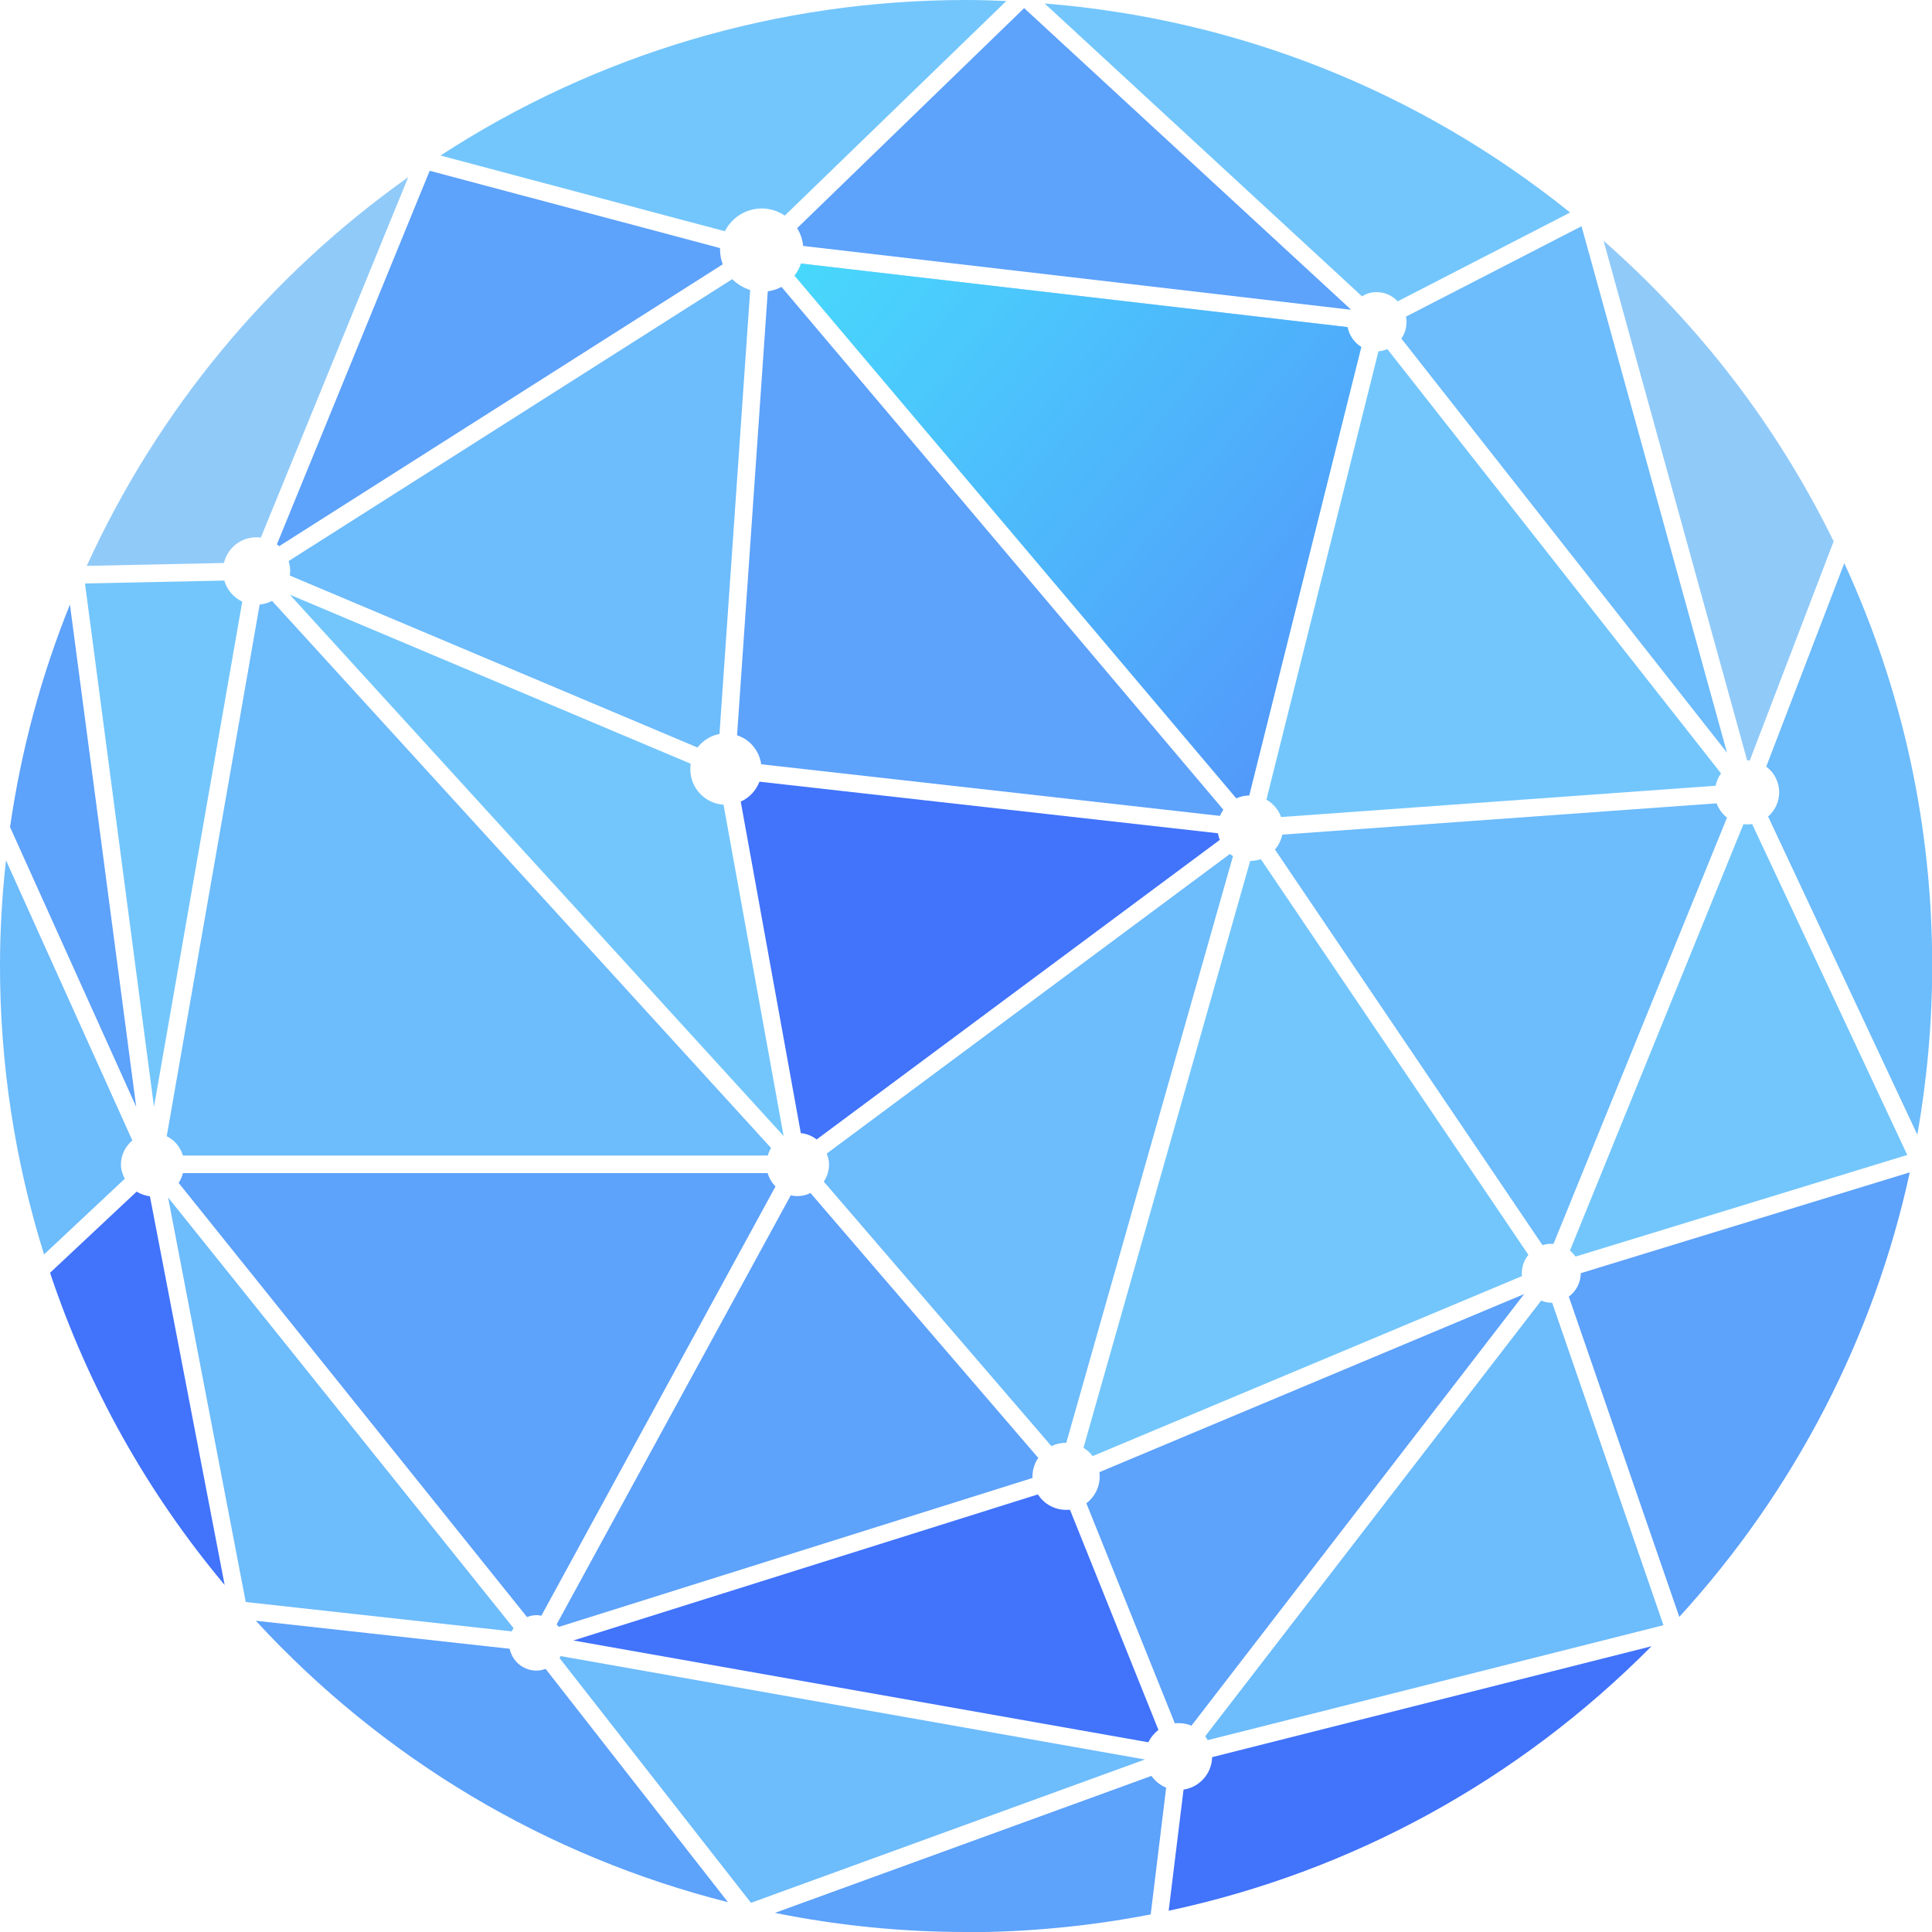
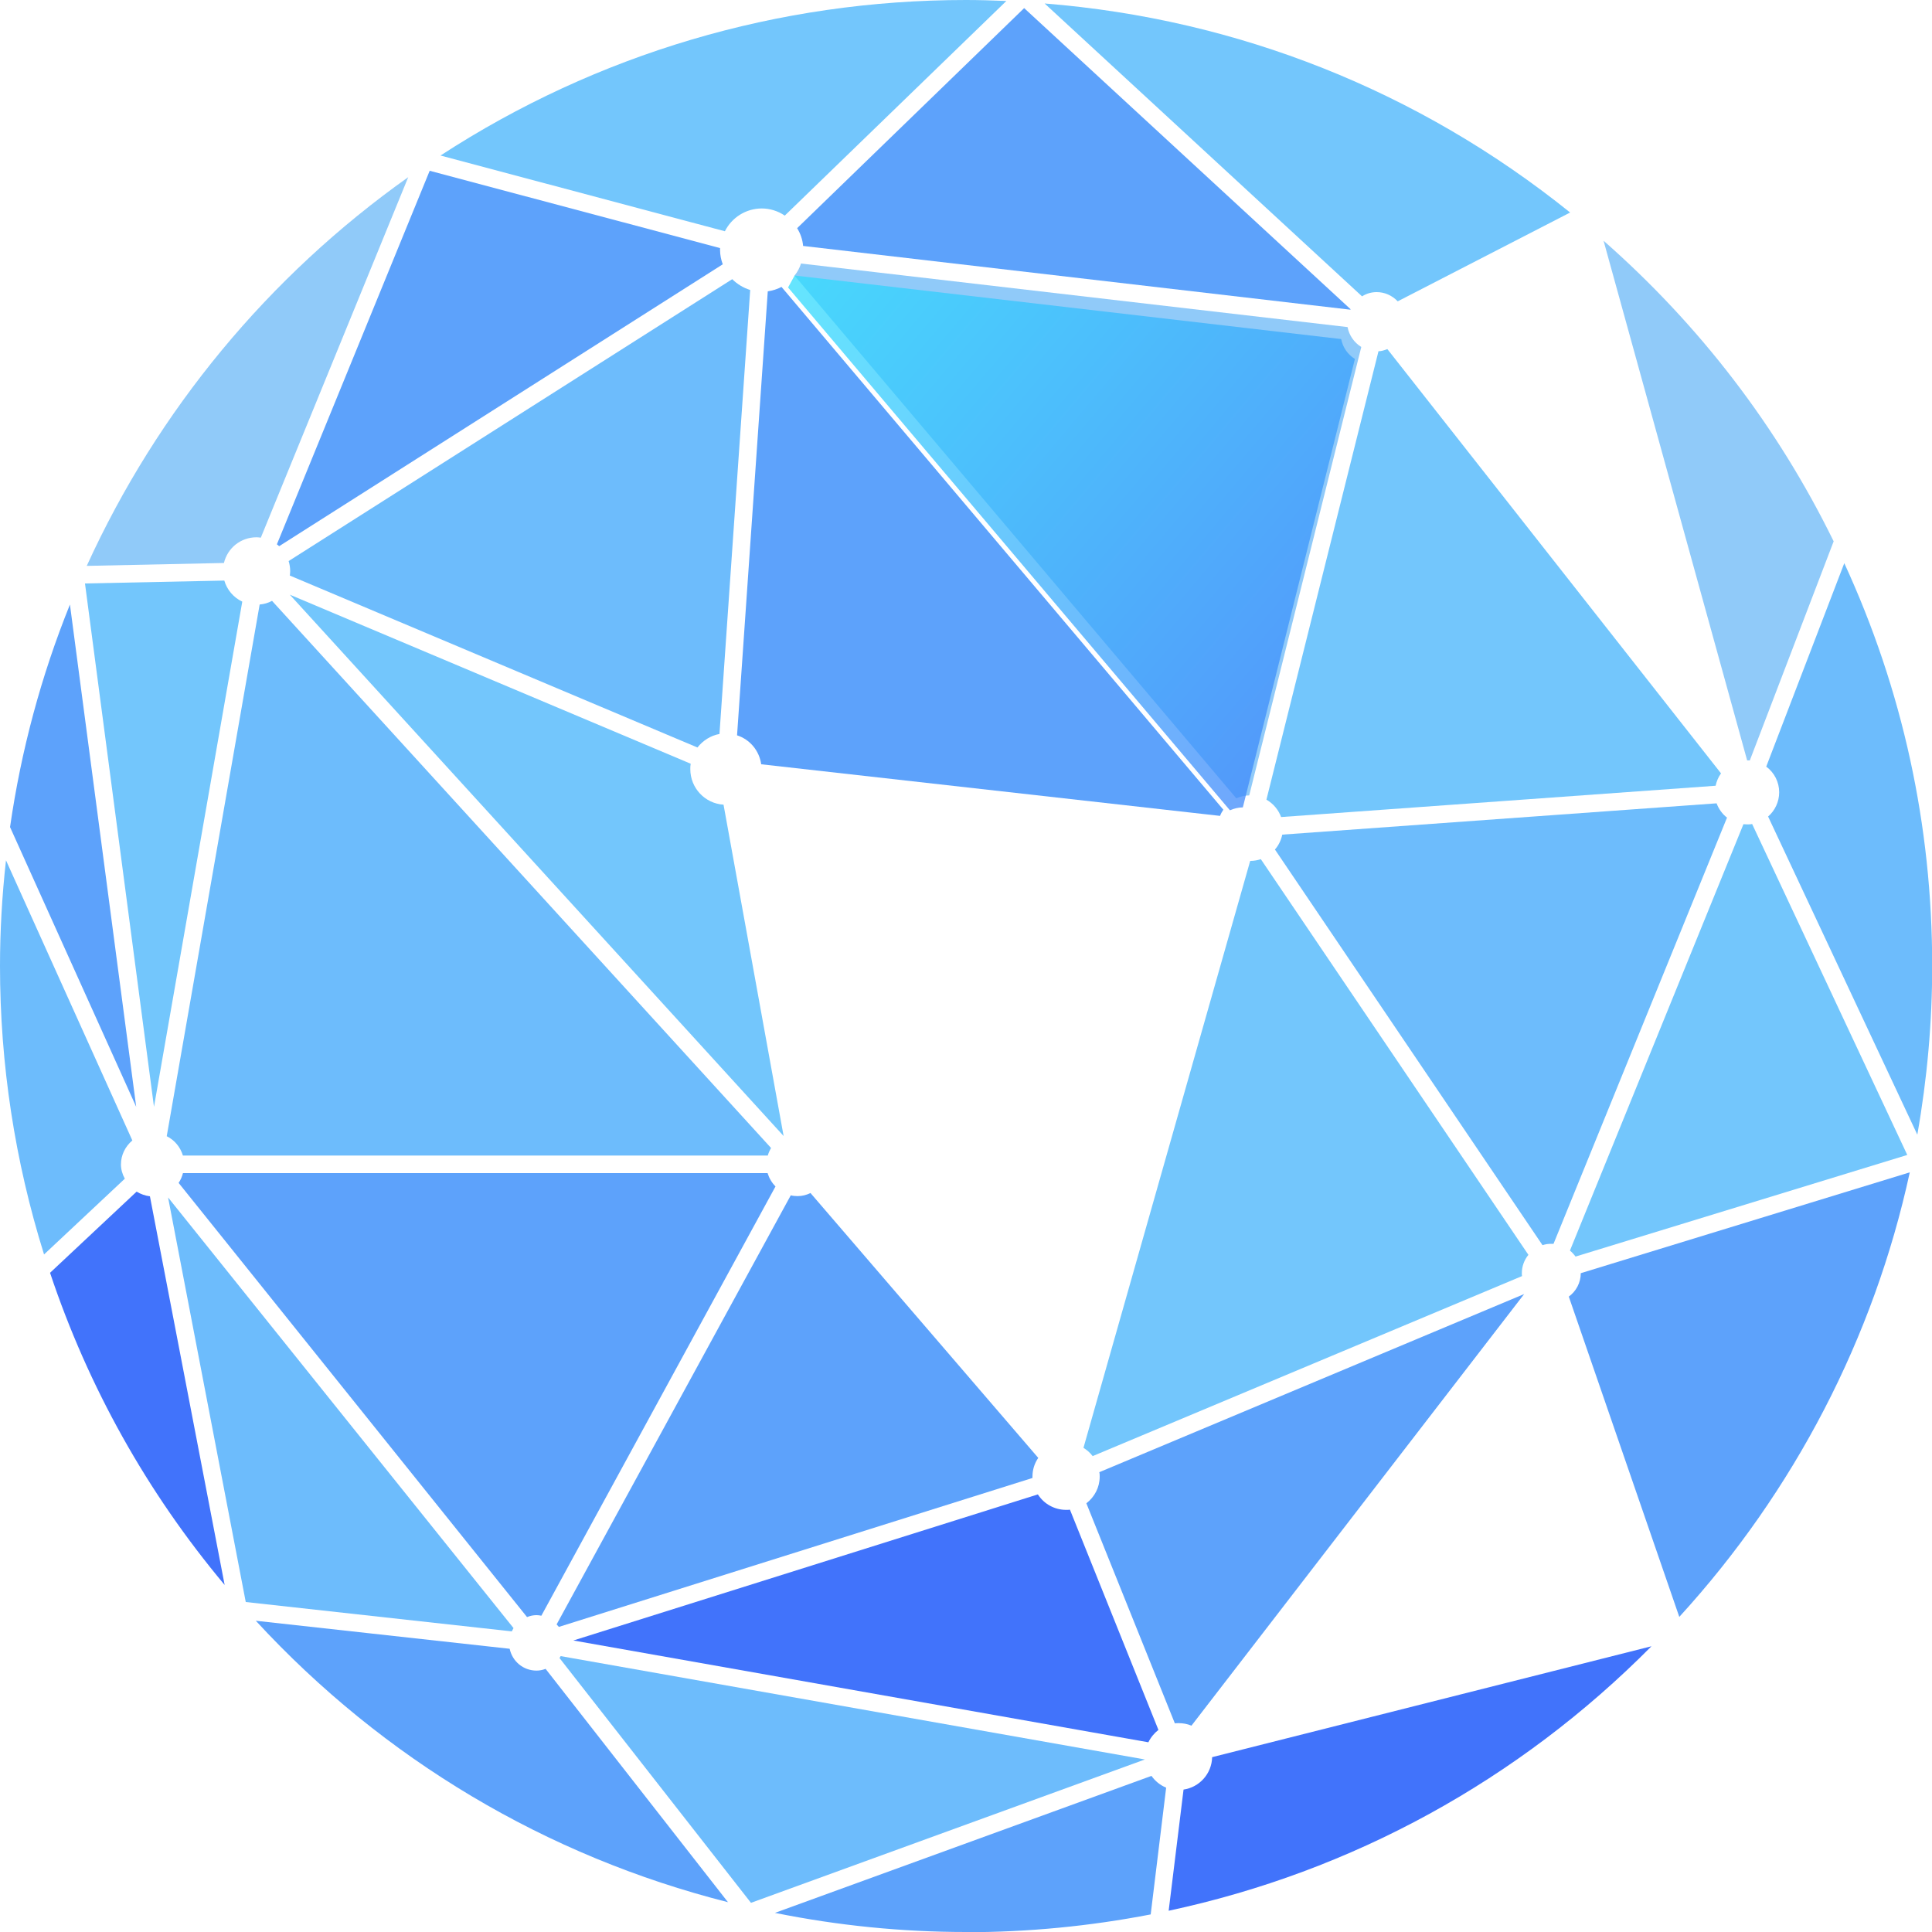
<svg xmlns="http://www.w3.org/2000/svg" id="_圖層_2" viewBox="0 0 100 100">
  <defs>
    <linearGradient id="_未命名漸層_12" x1="41.98" y1="8.17" x2="78.46" y2="38.87" gradientUnits="userSpaceOnUse">
      <stop offset="0" stop-color="#2ee5ff" />
      <stop offset="1" stop-color="#4173fb" />
    </linearGradient>
  </defs>
  <g id="_圖層_1-2">
    <g id="favicon">
      <path d="M91.51,42.27c.36-.31.58-.77.58-1.26,0-.53-.25-1.02-.67-1.33l4.04-10.53c3.02,6.56,4.55,13.57,4.55,20.85,0,2.91-.26,5.84-.77,8.73l-7.72-16.46Z" style="fill:#6dbcfc;" />
      <path d="M72.34,15.59c-.29-.3-.67-.47-1.08-.47-.27,0-.53.07-.76.22L54.07.18c10,.8,19.38,4.53,27.2,10.82l-8.93,4.6Z" style="fill:#73c6fc;" />
      <path d="M15,29.8c.01-.08.02-.16.02-.24,0-.18-.03-.35-.08-.52l22.96-14.59c.26.26.58.45.93.56l-1.59,22.98c-.45.08-.86.34-1.14.7l-21.1-8.9Z" style="fill:#6dbcfc;" />
      <path d="M66,43.96c.19-.22.31-.48.37-.76l22.48-1.62c.11.29.29.55.54.74l-8.98,22.06s-.08,0-.13,0c-.15,0-.29.02-.44.07l-13.85-20.48Z" style="fill:#6dbcfc;" />
      <path d="M81.55,65.04c-.08-.11-.18-.22-.29-.31l8.98-22.07c.06,0,.12.01.18.01.09,0,.18,0,.27-.02l8.03,17.13-17.17,5.26Z" style="fill:#73c6fc;" />
      <path d="M39.4,39.56c-.1-.71-.59-1.29-1.25-1.5l1.59-22.98c.25-.04.49-.11.71-.23l22.87,27.06c-.07.1-.13.21-.17.32l-23.74-2.67Z" style="fill:#5da2fb;" />
      <path d="M41.57,12.74c-.03-.35-.14-.65-.31-.93L53.01.42l16.89,15.58v.03s-28.33-3.3-28.33-3.3Z" style="fill:#5da2fb;" />
      <path d="M41.13,14.26c.15-.19.26-.4.33-.62l28.29,3.29c.08.43.34.8.71,1.03l-5.8,23.21c-.23,0-.46.06-.67.15l-22.87-27.06Z" style="fill:#90caf9;" />
-       <path d="M41.13,14.26c.15-.19.26-.4.33-.62l28.29,3.29c.08.43.34.8.71,1.03l-5.8,23.21c-.23,0-.46.06-.67.15l-22.87-27.06Z" style="fill:url(#_未命名漸層_12); opacity:.74;" />
+       <path d="M41.13,14.26l28.29,3.29c.08.43.34.8.71,1.03l-5.8,23.21c-.23,0-.46.06-.67.15l-22.87-27.06Z" style="fill:url(#_未命名漸層_12); opacity:.74;" />
      <path d="M66.31,42.29c-.14-.38-.41-.7-.76-.9l5.8-23.21c.15,0,.3-.05.46-.11l17.27,21.96c-.14.19-.23.41-.28.64l-22.49,1.62Z" style="fill:#73c6fc;" />
      <path d="M.52,42.81c.57-3.96,1.61-7.83,3.1-11.52l3.43,26L.52,42.81Z" style="fill:#5da2fb;" />
      <path d="M14.33,28.18l7.91-19.34,15.03,4s0,.07,0,.1c0,.25.05.5.14.74l-22.96,14.59s-.08-.07-.12-.1Z" style="fill:#5da2fb;" />
      <path d="M81.19,67.12c.39-.28.63-.73.63-1.22l17.03-5.22c-1.86,8.56-5.98,16.5-11.93,23.01l-5.72-16.58Z" style="fill:#5da2fb;" />
-       <path d="M42.64,61.16c.18-.27.27-.57.27-.89,0-.19-.04-.37-.12-.56l20.87-15.51c.05.04.1.08.16.11l-8.63,30.37h-.02c-.26,0-.52.06-.75.17l-11.79-13.7Z" style="fill:#6dbcfc;" />
-       <path d="M42.27,58.98c-.24-.19-.52-.3-.82-.33l-3.11-17.16c.45-.2.79-.57.97-1.03l23.73,2.67c.02.12.05.23.1.34l-20.86,15.5Z" style="fill:#4173fb;" />
      <path d="M56.55,75.36c-.13-.17-.29-.31-.47-.42l8.63-30.38h.01c.18,0,.36-.03.54-.09l13.85,20.48c-.22.27-.34.6-.34.95,0,.05,0,.1.01.15l-22.23,9.32Z" style="fill:#73c6fc;" />
      <path d="M15,30.78l20.75,8.75c-.02.1-.02.19-.02.28,0,.98.76,1.78,1.72,1.84l3.11,17.15L15,30.78Z" style="fill:#73c6fc;" />
-       <path d="M72.53,17.53c.18-.25.27-.56.27-.87,0-.09,0-.17-.03-.27l9.09-4.68,7.53,27.25-16.86-21.44Z" style="fill:#6dbcfc;" />
      <path d="M4.49,29.29c3.68-8.07,9.41-14.99,16.64-20.12l-7.63,18.66c-.07-.01-.15-.02-.22-.02-.82,0-1.5.55-1.69,1.33l-7.1.15Z" style="fill:#90caf9;" />
      <path d="M22.8,8.05C30.9,2.78,40.29,0,50,0c.67,0,1.36.02,2.09.05l-11.47,11.11c-.35-.24-.77-.37-1.19-.37-.81,0-1.55.46-1.91,1.18l-14.72-3.92Z" style="fill:#73c6fc;" />
      <path d="M2.28,64.93c-1.51-4.83-2.28-9.85-2.28-14.93,0-1.77.1-3.6.31-5.47l6.54,14.5c-.37.31-.59.76-.59,1.24,0,.25.07.5.2.74l-4.18,3.92Z" style="fill:#6dbcfc;" />
-       <path d="M62.51,90.07c-.04-.07-.08-.14-.13-.2l17.39-22.55c.18.07.35.11.52.11.02,0,.03,0,.05,0l5.76,16.69-23.59,5.95Z" style="fill:#6dbcfc;" />
      <path d="M90.43,39.35l-7.43-26.89c4.99,4.39,9,9.62,11.91,15.56l-4.34,11.34s-.09,0-.14,0Z" style="fill:#90caf9;" />
      <path d="M61.25,92.63c.84-.12,1.47-.83,1.49-1.68l22.74-5.74c-6.88,6.94-15.5,11.66-24.99,13.69l.77-6.27Z" style="fill:#4173fb;" />
      <path d="M50,100c-3.3,0-6.62-.33-9.89-.99l19.49-7.09c.19.27.45.48.76.61l-.8,6.56c-3.15.61-6.36.92-9.55.92Z" style="fill:#5da2fb;" />
      <path d="M37.69,98.46c-9.41-2.38-17.84-7.4-24.45-14.57l13.14,1.45c.14.65.7,1.13,1.39,1.13.16,0,.31-.03.47-.09l9.45,12.09Z" style="fill:#5da2fb;" />
      <path d="M11.63,82.04c-4.02-4.8-7.06-10.24-9.04-16.16l4.48-4.2c.22.13.45.21.69.24l3.87,20.13Z" style="fill:#4173fb;" />
      <path d="M9.47,59.82c-.13-.44-.43-.81-.84-1.01l4.81-27.52c.22-.02.44-.08.64-.19l25.83,28.32c-.07.12-.13.25-.17.39H9.47Z" style="fill:#6dbcfc;" />
      <path d="M12.72,82.92l-4.02-20.94,17.88,22.29c-.03.05-.06.11-.09.17l-13.77-1.52Z" style="fill:#6dbcfc;" />
      <path d="M9.25,61.22c.1-.15.17-.31.22-.5h30.26c.08.26.22.5.41.69l-12.12,22.22c-.08-.02-.17-.03-.25-.03-.16,0-.32.03-.49.1l-18.04-22.48Z" style="fill:#5da2fb;" />
      <path d="M4.4,30.2l7.21-.15c.14.48.48.88.93,1.09l-4.57,26.15-3.57-27.08Z" style="fill:#73c6fc;" />
      <path d="M28.96,85.82s.04-.07.06-.1l30.24,5.35-20.39,7.42-9.91-12.67Z" style="fill:#6dbcfc;" />
      <path d="M29.68,84.91l24.04-7.56c.32.5.87.8,1.46.8.07,0,.13,0,.2-.01l4.58,11.4c-.22.17-.4.39-.52.64l-29.77-5.27Z" style="fill:#4173fb;" />
      <path d="M61.67,89.32c-.21-.09-.44-.13-.66-.13-.07,0-.13,0-.2.01l-4.58-11.39c.43-.33.69-.83.69-1.38,0-.07,0-.15-.02-.23l21.99-9.22-17.22,22.34Z" style="fill:#5da2fb;" />
      <path d="M28.92,84.2s-.07-.08-.11-.12l12.12-22.21c.12.03.24.04.35.04.23,0,.45-.05.67-.16l11.79,13.71c-.2.29-.3.62-.3.97,0,.02,0,.05,0,.07l-24.52,7.71Z" style="fill:#5da2fb;" />
    </g>
  </g>
</svg>